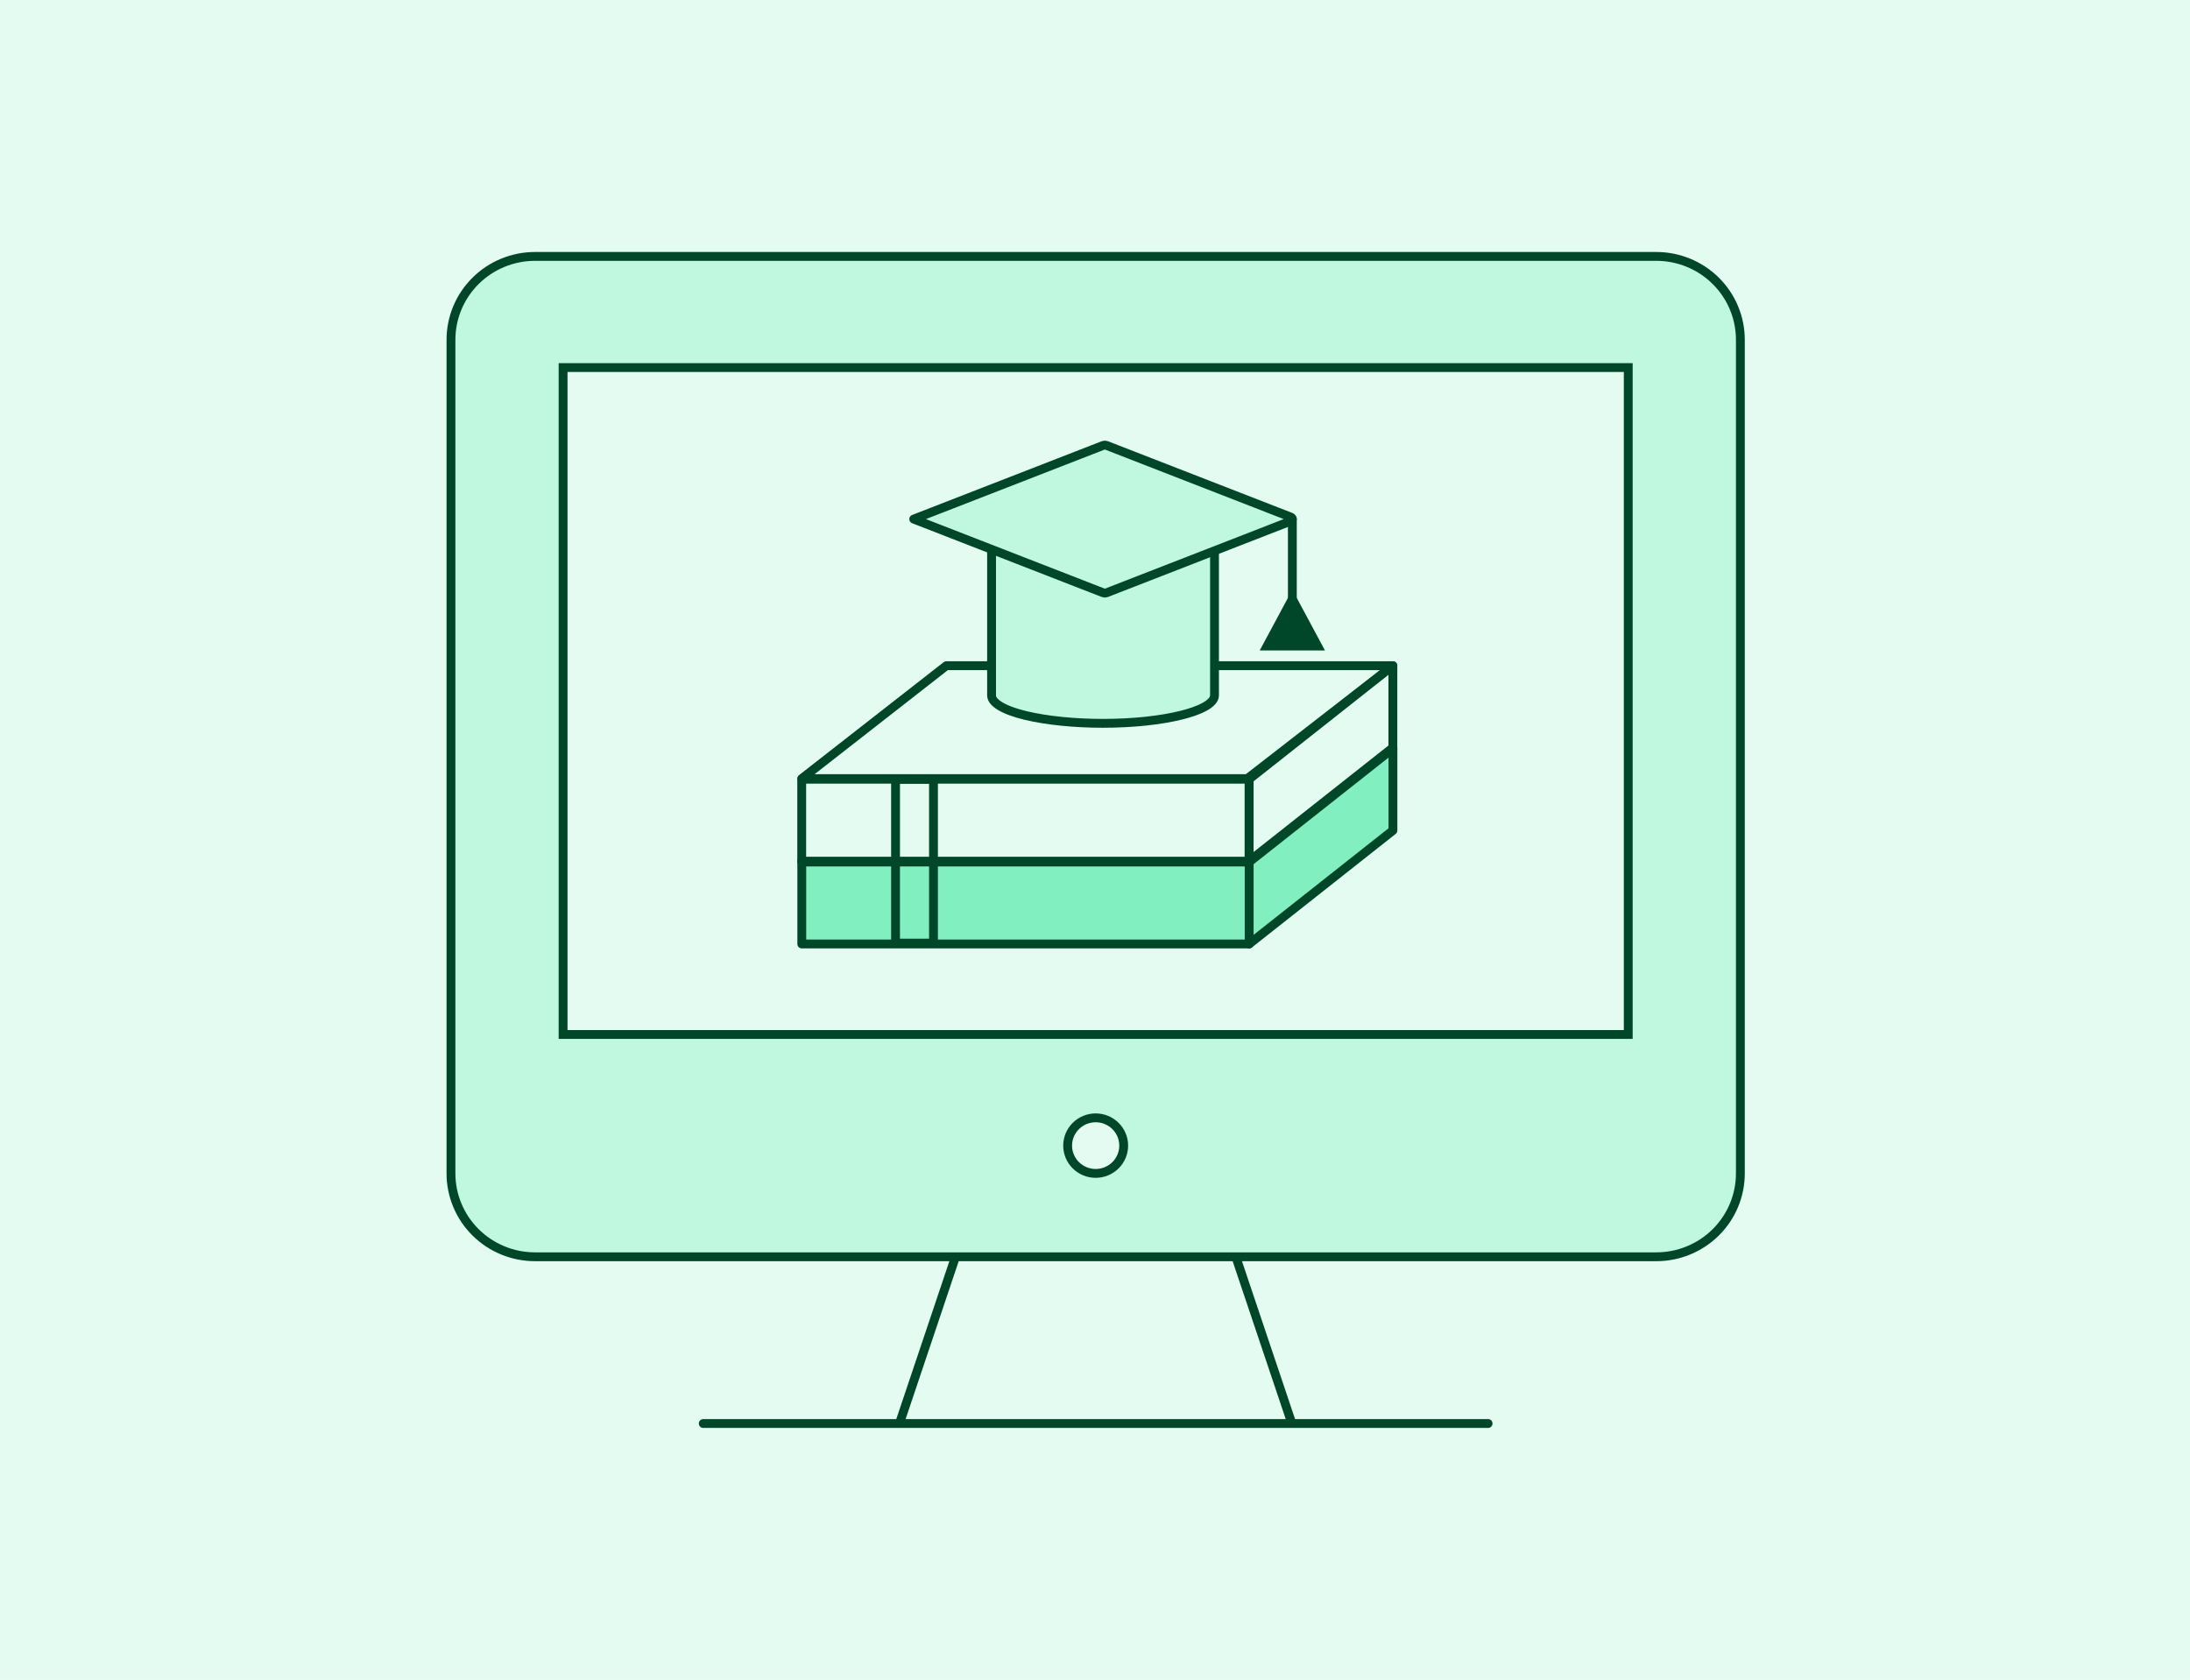
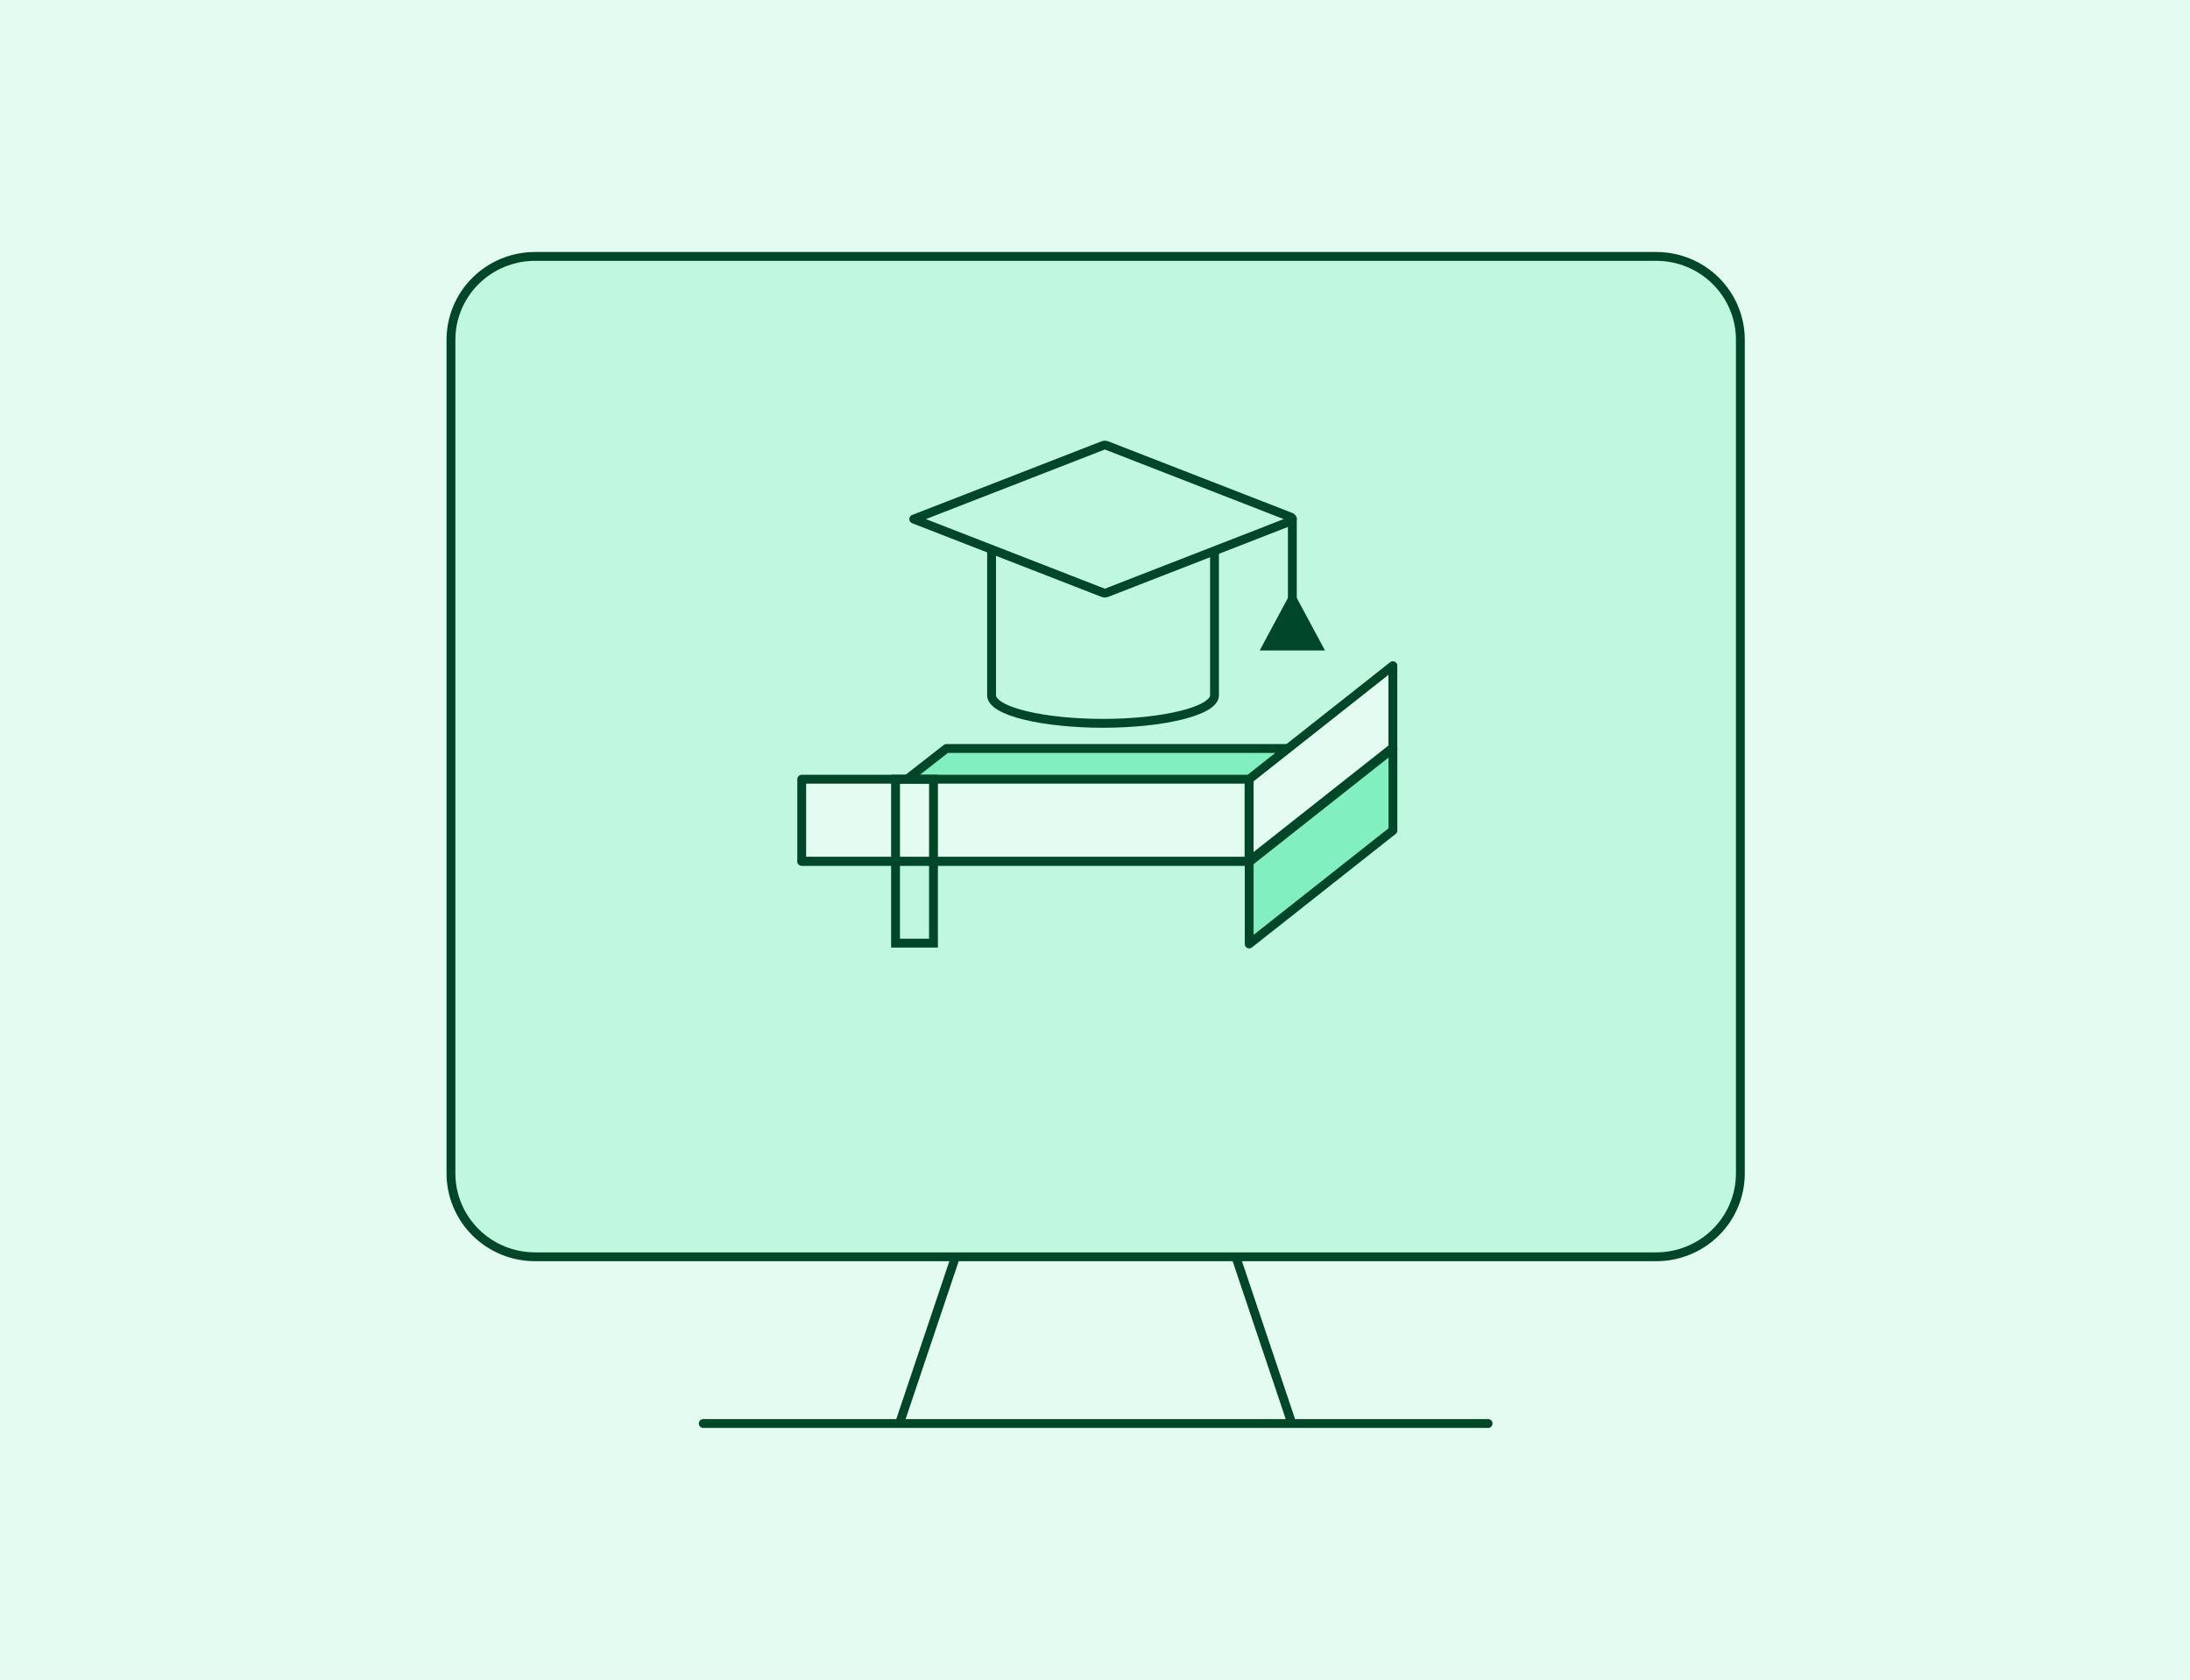
<svg xmlns="http://www.w3.org/2000/svg" width="743" height="570" viewBox="0 0 743 570" fill="none">
  <rect width="743" height="570" fill="#E4FBF1" />
  <path d="M582.097 418.144C587.447 412.839 590.453 405.645 590.453 398.143V115.286C590.453 107.784 587.447 100.589 582.097 95.285C576.747 89.98 569.49 87 561.924 87H181.53C173.963 87 166.706 89.98 161.356 95.285C156.006 100.589 153 107.784 153 115.286V398.143C153 405.645 156.006 412.839 161.356 418.144C166.706 423.448 173.963 426.429 181.53 426.429H324.177H419.276H561.924C569.49 426.429 576.747 423.448 582.097 418.144Z" fill="#BFF7DF" />
  <path d="M561.924 426.429C569.49 426.429 576.747 423.448 582.097 418.144C587.447 412.839 590.453 405.645 590.453 398.143V115.286C590.453 107.784 587.447 100.589 582.097 95.285C576.747 89.98 569.49 87 561.924 87H181.53C173.963 87 166.706 89.98 161.356 95.285C156.006 100.589 153 107.784 153 115.286V398.143C153 405.645 156.006 412.839 161.356 418.144C166.706 423.448 173.963 426.429 181.53 426.429M561.924 426.429H181.53M561.924 426.429H419.276M181.53 426.429H324.177M238.589 483H504.864M324.177 426.429L305.158 483H438.296L419.276 426.429M324.177 426.429H419.276" stroke="#004628" stroke-width="3" stroke-linecap="round" />
-   <path fill-rule="evenodd" clip-rule="evenodd" d="M552.413 350.999H191.039V124.713H552.413V350.999ZM381.236 388.713C381.236 391.214 380.234 393.612 378.451 395.38C376.667 397.148 374.248 398.141 371.726 398.141C369.204 398.141 366.785 397.148 365.002 395.38C363.218 393.612 362.216 391.214 362.216 388.713C362.216 386.212 363.218 383.814 365.002 382.046C366.785 380.278 369.204 379.284 371.726 379.284C374.248 379.284 376.667 380.278 378.451 382.046C380.234 383.814 381.236 386.212 381.236 388.713Z" fill="#E4FBF1" stroke="#004628" stroke-width="3" stroke-linecap="round" />
  <path d="M321.085 253.966L272.039 292.274H423.211L472.577 253.966H321.085Z" fill="#81EFC0" stroke="#004628" stroke-width="3" stroke-linecap="round" stroke-linejoin="round" />
-   <path d="M272.02 320.293V292.482H423.807V320.293H272.02Z" fill="#81EFC0" stroke="#004628" stroke-width="3" stroke-linecap="round" stroke-linejoin="round" />
  <path d="M423.813 320.293V292.483L472.577 253.966V281.776L423.813 320.293Z" fill="#81EFC0" stroke="#004628" stroke-width="3" stroke-linecap="round" stroke-linejoin="round" />
-   <path d="M321.066 225.872L272.02 264.18H423.191L472.557 225.872H321.066Z" fill="#E4FBF1" stroke="#004628" stroke-width="3" stroke-linecap="round" stroke-linejoin="round" />
  <path d="M272 292.199V264.389H423.787V292.199H272Z" fill="#E4FBF1" stroke="#004628" stroke-width="3" stroke-linecap="round" stroke-linejoin="round" />
  <path d="M423.793 292.199V264.389L472.558 225.872V253.682L423.793 292.199Z" fill="#E4FBF1" stroke="#004628" stroke-width="3" stroke-linecap="round" stroke-linejoin="round" />
  <rect x="303.83" y="264.394" width="12.874" height="55.612" stroke="#004628" stroke-width="3" />
  <path d="M412.044 235.997V235.998L412.041 236.024L412.039 236.063C411.978 237.364 410.811 238.662 408.567 239.877C406.401 241.051 403.574 241.958 400.934 242.62C393.764 244.425 384.247 245.428 374.132 245.428C364.797 245.428 355.2 244.513 347.966 242.768C344.34 241.894 341.373 240.825 339.336 239.6C337.26 238.351 336.41 237.106 336.41 235.948V178.593C336.41 177.65 337.037 176.58 338.894 175.451C340.733 174.333 343.565 173.299 347.444 172.39C354.57 170.722 364.08 169.793 374.218 169.793C384.354 169.793 393.867 170.722 400.999 172.39C404.881 173.299 407.716 174.333 409.557 175.451C411.417 176.58 412.045 177.651 412.045 178.593V235.948V235.98L412.044 235.997Z" fill="#BFF7DF" stroke="#004628" stroke-width="3" />
-   <path d="M437.903 176.82C438.636 176.535 438.636 175.728 437.903 175.443L375.287 151.083C375.004 150.972 374.669 150.972 374.386 151.083L310 176.131L374.386 201.18C374.669 201.29 375.003 201.29 375.287 201.18L437.903 176.82Z" fill="#BFF7DF" stroke="#004628" stroke-width="3" stroke-linejoin="round" />
+   <path d="M437.903 176.82C438.636 176.535 438.636 175.728 437.903 175.443L375.287 151.083C375.004 150.972 374.669 150.972 374.386 151.083L310 176.131L374.386 201.18C374.669 201.29 375.003 201.29 375.287 201.18L437.903 176.82" fill="#BFF7DF" stroke="#004628" stroke-width="3" stroke-linejoin="round" />
  <path d="M439.334 204.898L438.453 203.257L437.572 204.898L430.687 217.718L429.896 219.192H431.568H445.337H447.009L446.218 217.718L439.334 204.898Z" fill="#004628" stroke="#004628" stroke-width="3" />
  <path d="M438.453 176.132V204.48" stroke="#004628" stroke-width="3" stroke-linecap="round" />
</svg>